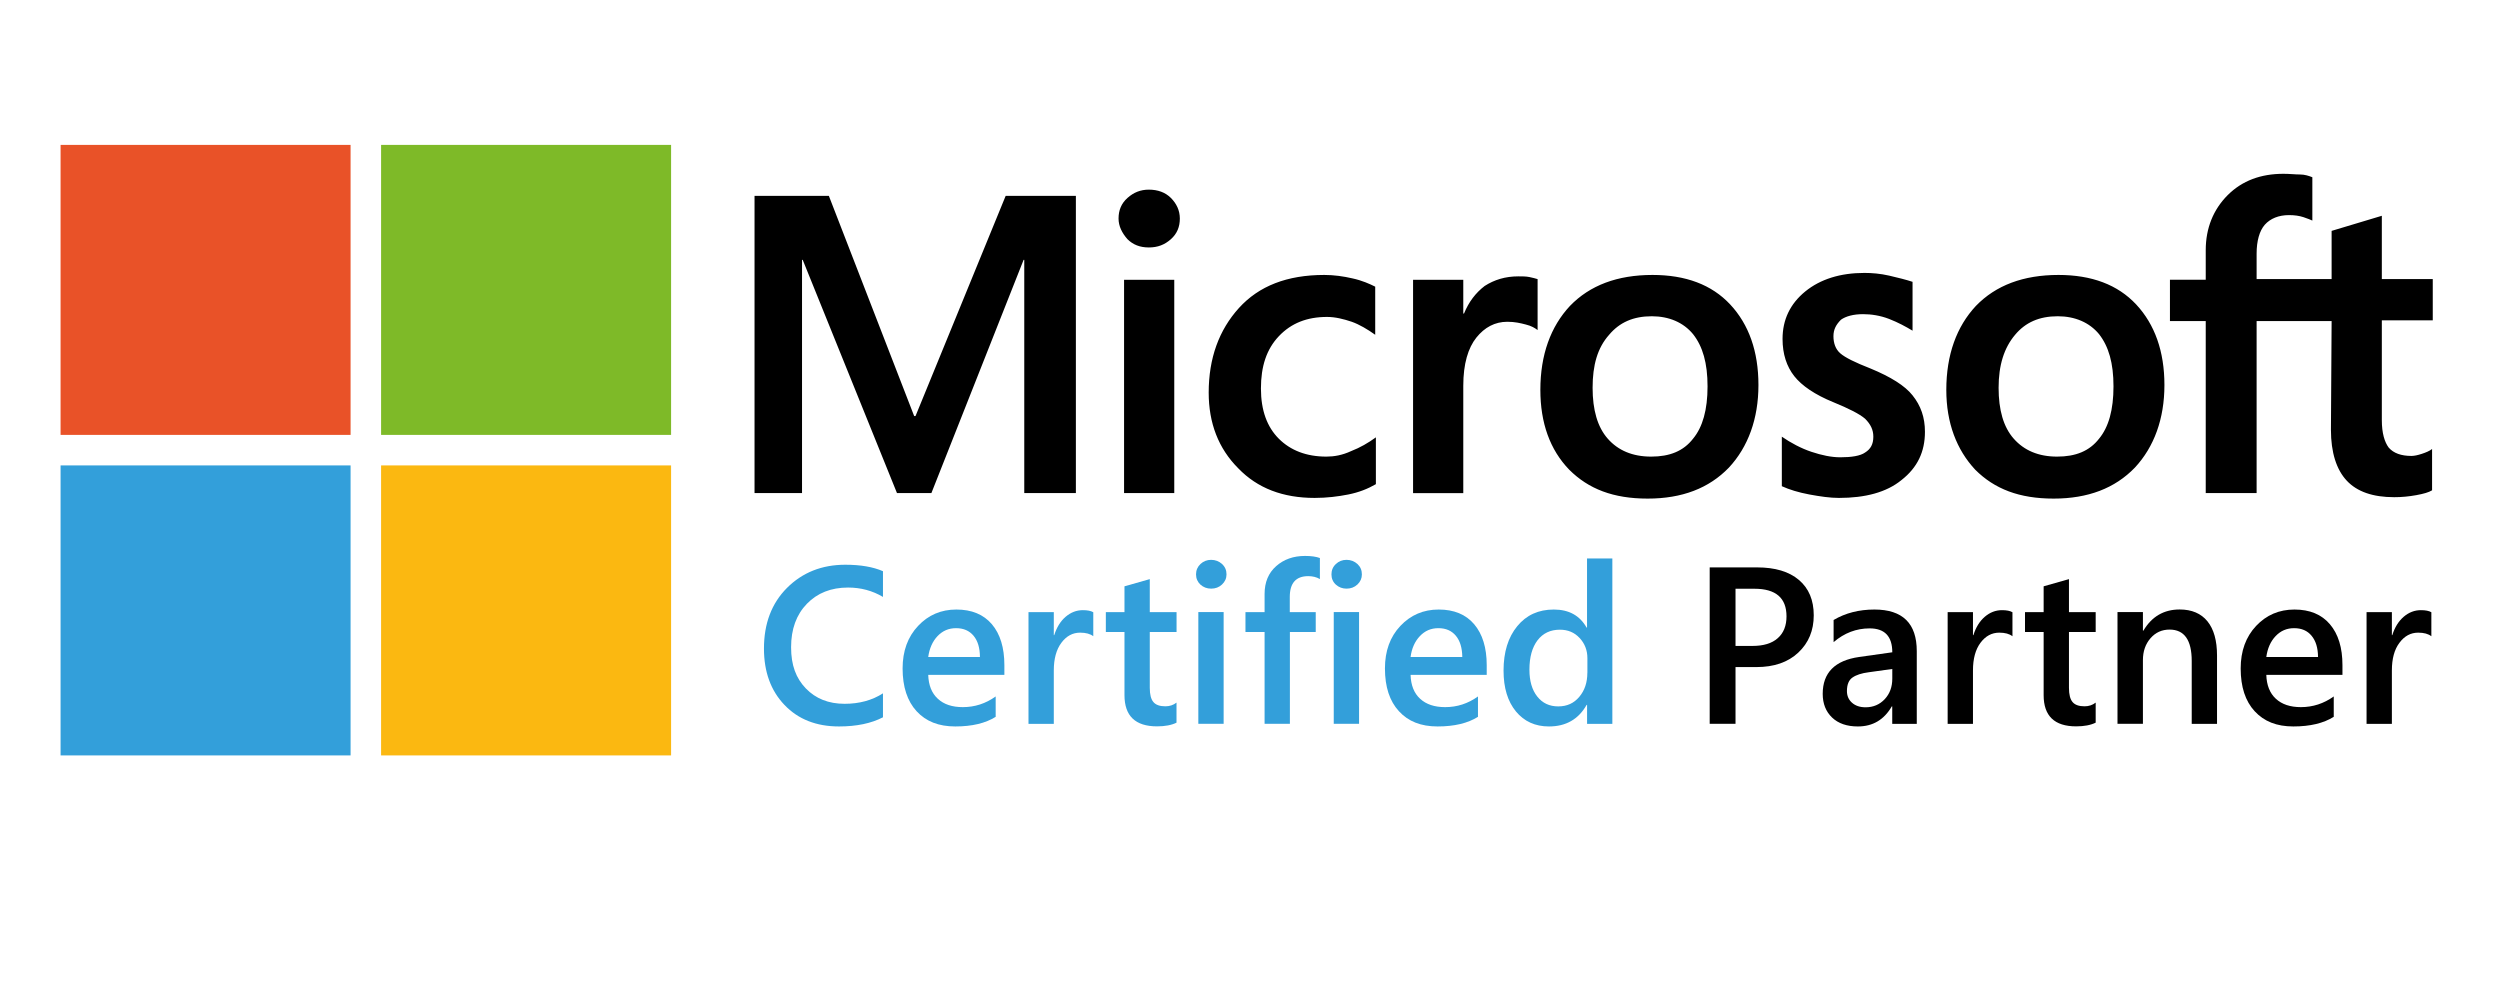
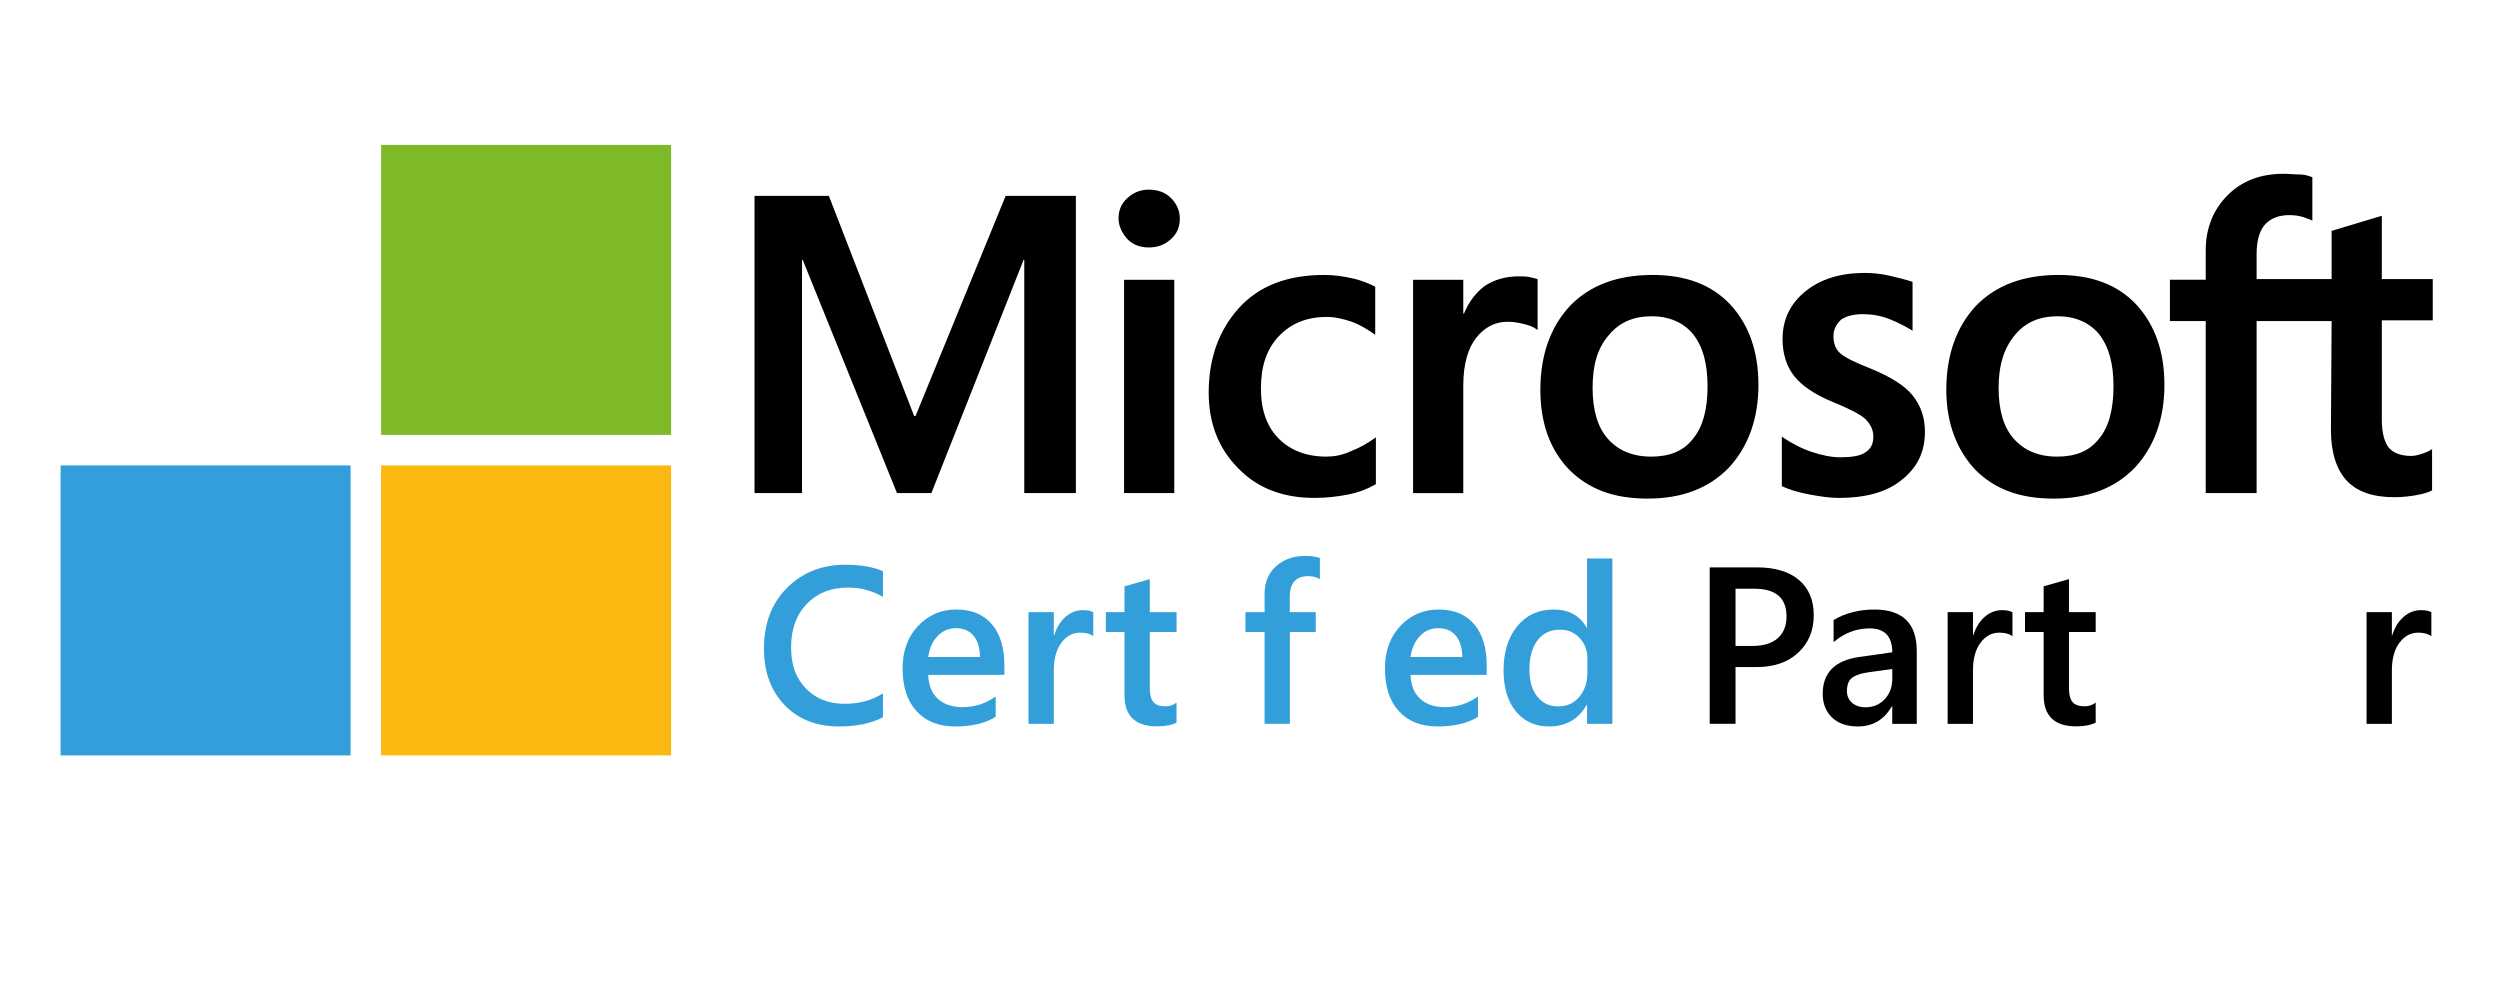
<svg xmlns="http://www.w3.org/2000/svg" width="250" viewBox="0 0 187.5 75" height="100" preserveAspectRatio="xMidYMid meet">
-   <path fill="#e95228" d="M 4.543 10.867 L 26.293 10.867 L 26.293 32.617 L 4.543 32.617 Z M 4.543 10.867 " fill-opacity="1" fill-rule="nonzero" />
  <path fill="#7eba28" d="M 28.582 10.867 L 50.332 10.867 L 50.332 32.617 L 28.582 32.617 Z M 28.582 10.867 " fill-opacity="1" fill-rule="nonzero" />
  <path fill="#339fda" d="M 4.543 34.906 L 26.293 34.906 L 26.293 56.656 L 4.543 56.656 Z M 4.543 34.906 " fill-opacity="1" fill-rule="nonzero" />
  <path fill="#fbb811" d="M 28.582 34.906 L 50.332 34.906 L 50.332 56.656 L 28.582 56.656 Z M 28.582 34.906 " fill-opacity="1" fill-rule="nonzero" />
  <path fill="#000000" d="M 80.691 14.688 L 80.691 36.98 L 76.82 36.98 L 76.82 19.488 L 76.77 19.488 L 69.855 36.98 L 67.273 36.98 L 60.203 19.488 L 60.152 19.488 L 60.152 36.98 L 56.59 36.98 L 56.59 14.688 L 62.164 14.688 L 68.562 31.203 L 68.664 31.203 L 75.426 14.688 Z M 83.891 16.391 C 83.891 15.773 84.098 15.258 84.562 14.844 C 85.027 14.43 85.543 14.223 86.164 14.223 C 86.836 14.223 87.402 14.43 87.816 14.844 C 88.23 15.258 88.488 15.773 88.488 16.391 C 88.488 17.012 88.281 17.527 87.816 17.941 C 87.352 18.352 86.836 18.559 86.164 18.559 C 85.492 18.559 84.977 18.352 84.562 17.941 C 84.152 17.477 83.891 16.961 83.891 16.391 Z M 88.07 20.984 L 88.07 36.98 L 84.305 36.98 L 84.305 20.984 Z M 99.477 34.246 C 100.047 34.246 100.664 34.145 101.336 33.832 C 102.004 33.574 102.625 33.215 103.191 32.801 L 103.191 36.312 C 102.57 36.672 101.902 36.93 101.125 37.086 C 100.352 37.238 99.527 37.344 98.598 37.344 C 96.227 37.344 94.312 36.621 92.871 35.125 C 91.375 33.629 90.652 31.719 90.652 29.445 C 90.652 26.863 91.426 24.75 92.922 23.098 C 94.418 21.449 96.535 20.621 99.32 20.621 C 100.043 20.621 100.766 20.723 101.434 20.879 C 102.156 21.035 102.727 21.293 103.141 21.5 L 103.141 25.109 C 102.57 24.699 101.953 24.336 101.383 24.133 C 100.766 23.926 100.148 23.77 99.527 23.77 C 98.031 23.77 96.844 24.234 95.914 25.215 C 94.984 26.195 94.57 27.484 94.57 29.137 C 94.57 30.789 95.035 32.027 95.914 32.906 C 96.793 33.781 97.98 34.246 99.477 34.246 Z M 113.875 20.727 C 114.184 20.727 114.441 20.727 114.699 20.777 C 114.961 20.832 115.164 20.883 115.32 20.934 L 115.32 24.754 C 115.113 24.598 114.855 24.441 114.441 24.34 C 114.031 24.234 113.617 24.133 113.051 24.133 C 112.121 24.133 111.348 24.547 110.727 25.32 C 110.109 26.094 109.746 27.281 109.746 28.934 L 109.746 36.984 L 105.98 36.984 L 105.98 20.984 L 109.746 20.984 L 109.746 23.516 L 109.801 23.516 C 110.16 22.637 110.676 21.965 111.348 21.449 C 112.07 20.984 112.895 20.727 113.875 20.727 Z M 115.527 29.238 C 115.527 26.609 116.301 24.492 117.746 22.945 C 119.242 21.395 121.305 20.621 123.938 20.621 C 126.418 20.621 128.375 21.344 129.77 22.84 C 131.164 24.336 131.883 26.352 131.883 28.879 C 131.883 31.406 131.109 33.523 129.664 35.074 C 128.168 36.621 126.156 37.395 123.574 37.395 C 120.996 37.395 119.137 36.672 117.691 35.227 C 116.246 33.73 115.527 31.719 115.527 29.242 Z M 119.445 29.086 C 119.445 30.734 119.809 32.027 120.582 32.902 C 121.355 33.781 122.438 34.246 123.836 34.246 C 125.23 34.246 126.258 33.832 126.98 32.902 C 127.703 32.027 128.066 30.734 128.066 28.98 C 128.066 27.227 127.707 25.988 126.98 25.062 C 126.258 24.184 125.176 23.719 123.883 23.719 C 122.492 23.719 121.461 24.184 120.684 25.109 C 119.809 26.09 119.445 27.383 119.445 29.086 Z M 137.508 25.215 C 137.508 25.73 137.664 26.195 138.027 26.504 C 138.387 26.816 139.109 27.176 140.297 27.641 C 141.793 28.258 142.875 28.93 143.441 29.652 C 144.062 30.426 144.371 31.305 144.371 32.387 C 144.371 33.883 143.805 35.07 142.617 36 C 141.484 36.93 139.883 37.344 137.922 37.344 C 137.25 37.344 136.531 37.238 135.703 37.086 C 134.875 36.93 134.207 36.723 133.637 36.465 L 133.637 32.75 C 134.309 33.215 135.086 33.629 135.859 33.887 C 136.633 34.145 137.355 34.297 138.027 34.297 C 138.852 34.297 139.523 34.195 139.883 33.938 C 140.297 33.68 140.5 33.32 140.5 32.75 C 140.5 32.234 140.297 31.82 139.883 31.406 C 139.469 31.047 138.645 30.633 137.508 30.168 C 136.117 29.602 135.137 28.93 134.566 28.207 C 134 27.484 133.691 26.559 133.691 25.422 C 133.691 23.977 134.258 22.789 135.395 21.859 C 136.531 20.934 138.027 20.469 139.832 20.469 C 140.402 20.469 141.02 20.52 141.688 20.672 C 142.359 20.828 142.98 20.984 143.441 21.137 L 143.441 24.801 C 142.926 24.492 142.359 24.184 141.688 23.922 C 141.02 23.664 140.348 23.562 139.727 23.562 C 139.004 23.562 138.438 23.719 138.074 23.977 C 137.715 24.336 137.508 24.699 137.508 25.215 Z M 145.973 29.238 C 145.973 26.609 146.746 24.492 148.191 22.945 C 149.688 21.395 151.754 20.621 154.387 20.621 C 156.863 20.621 158.824 21.344 160.219 22.84 C 161.609 24.336 162.332 26.352 162.332 28.879 C 162.332 31.406 161.559 33.523 160.113 35.074 C 158.617 36.621 156.602 37.395 154.023 37.395 C 151.445 37.395 149.586 36.672 148.141 35.227 C 146.746 33.73 145.973 31.719 145.973 29.242 Z M 149.895 29.086 C 149.895 30.734 150.254 32.027 151.031 32.902 C 151.805 33.781 152.887 34.246 154.281 34.246 C 155.676 34.246 156.707 33.832 157.43 32.902 C 158.152 32.027 158.512 30.734 158.512 28.98 C 158.512 27.227 158.152 25.988 157.43 25.062 C 156.707 24.184 155.621 23.719 154.332 23.719 C 152.938 23.719 151.906 24.184 151.133 25.109 C 150.305 26.09 149.895 27.383 149.895 29.086 Z M 174.871 24.078 L 169.246 24.078 L 169.246 36.98 L 165.43 36.98 L 165.43 24.078 L 162.746 24.078 L 162.746 20.98 L 165.43 20.98 L 165.43 18.762 C 165.43 17.109 165.996 15.719 167.078 14.633 C 168.164 13.551 169.559 13.035 171.258 13.035 C 171.723 13.035 172.137 13.086 172.496 13.086 C 172.859 13.086 173.168 13.191 173.426 13.293 L 173.426 16.543 C 173.324 16.492 173.066 16.391 172.754 16.285 C 172.445 16.184 172.086 16.133 171.672 16.133 C 170.898 16.133 170.277 16.391 169.863 16.852 C 169.453 17.316 169.246 18.09 169.246 19.02 L 169.246 20.93 L 174.871 20.93 L 174.871 17.316 L 178.637 16.184 L 178.637 20.93 L 182.457 20.93 L 182.457 24.027 L 178.637 24.027 L 178.637 31.512 C 178.637 32.488 178.844 33.16 179.156 33.574 C 179.516 33.988 180.086 34.195 180.859 34.195 C 181.062 34.195 181.32 34.141 181.633 34.039 C 181.941 33.938 182.199 33.832 182.406 33.676 L 182.406 36.773 C 182.148 36.93 181.789 37.031 181.219 37.137 C 180.652 37.238 180.133 37.289 179.566 37.289 C 177.969 37.289 176.781 36.879 176.008 36.051 C 175.234 35.227 174.82 33.938 174.82 32.234 L 174.871 24.082 Z M 174.871 24.078 " fill-opacity="1" fill-rule="nonzero" />
  <path fill="#339fda" d="M 66.223 53.797 C 65.34 54.254 64.242 54.484 62.926 54.484 C 61.223 54.484 59.859 53.945 58.836 52.871 C 57.809 51.797 57.297 50.387 57.297 48.641 C 57.297 46.766 57.871 45.25 59.023 44.094 C 60.18 42.938 61.637 42.355 63.398 42.355 C 64.535 42.355 65.477 42.516 66.223 42.84 L 66.223 44.77 C 65.434 44.301 64.559 44.066 63.605 44.066 C 62.332 44.066 61.305 44.473 60.516 45.285 C 59.727 46.102 59.332 47.184 59.332 48.543 C 59.332 49.902 59.703 50.867 60.438 51.633 C 61.176 52.398 62.141 52.785 63.344 52.785 C 64.449 52.785 65.41 52.523 66.223 52 L 66.223 53.801 Z M 66.223 53.797 " fill-opacity="1" fill-rule="nonzero" />
  <path fill="#339fda" d="M 75.328 50.613 L 69.617 50.613 C 69.641 51.387 69.879 51.988 70.336 52.406 C 70.789 52.828 71.414 53.035 72.211 53.035 C 73.105 53.035 73.926 52.77 74.676 52.234 L 74.676 53.762 C 73.914 54.242 72.902 54.484 71.648 54.484 C 70.395 54.484 69.449 54.105 68.746 53.344 C 68.047 52.582 67.695 51.512 67.695 50.133 C 67.695 48.828 68.082 47.766 68.855 46.945 C 69.625 46.125 70.582 45.715 71.73 45.715 C 72.875 45.715 73.762 46.082 74.391 46.816 C 75.016 47.555 75.328 48.578 75.328 49.887 Z M 73.496 49.273 C 73.492 48.59 73.332 48.059 73.016 47.68 C 72.699 47.301 72.262 47.113 71.707 47.113 C 71.148 47.113 70.699 47.309 70.316 47.707 C 69.938 48.105 69.707 48.629 69.617 49.273 Z M 73.496 49.273 " fill-opacity="1" fill-rule="nonzero" />
  <path fill="#339fda" d="M 82 47.719 C 81.77 47.539 81.438 47.449 81.008 47.449 C 80.449 47.449 79.98 47.703 79.602 48.211 C 79.227 48.715 79.035 49.406 79.035 50.281 L 79.035 54.289 L 77.137 54.289 L 77.137 45.91 L 79.035 45.91 L 79.035 47.637 L 79.066 47.637 C 79.254 47.047 79.539 46.586 79.922 46.258 C 80.309 45.93 80.734 45.762 81.211 45.762 C 81.555 45.762 81.816 45.812 81.996 45.918 L 81.996 47.719 Z M 82 47.719 " fill-opacity="1" fill-rule="nonzero" />
  <path fill="#339fda" d="M 88.242 54.199 C 87.871 54.383 87.383 54.477 86.777 54.477 C 85.152 54.477 84.336 53.695 84.336 52.137 L 84.336 47.398 L 82.938 47.398 L 82.938 45.91 L 84.336 45.91 L 84.336 43.973 L 86.234 43.434 L 86.234 45.91 L 88.242 45.91 L 88.242 47.398 L 86.234 47.398 L 86.234 51.59 C 86.234 52.086 86.324 52.441 86.504 52.652 C 86.684 52.867 86.984 52.973 87.406 52.973 C 87.727 52.973 88.004 52.879 88.238 52.695 L 88.238 54.199 Z M 88.242 54.199 " fill-opacity="1" fill-rule="nonzero" />
-   <path fill="#339fda" d="M 90.836 44.148 C 90.523 44.148 90.258 44.047 90.035 43.848 C 89.816 43.645 89.703 43.387 89.703 43.078 C 89.703 42.77 89.816 42.508 90.035 42.301 C 90.258 42.094 90.523 41.988 90.836 41.988 C 91.145 41.988 91.43 42.094 91.652 42.301 C 91.879 42.508 91.988 42.766 91.988 43.078 C 91.988 43.375 91.875 43.625 91.652 43.836 C 91.43 44.047 91.156 44.148 90.836 44.148 Z M 91.773 54.285 L 89.875 54.285 L 89.875 45.906 L 91.773 45.906 Z M 91.773 54.285 " fill-opacity="1" fill-rule="nonzero" />
  <path fill="#339fda" d="M 98.992 43.43 C 98.738 43.281 98.445 43.211 98.117 43.211 C 97.195 43.211 96.734 43.73 96.734 44.773 L 96.734 45.91 L 98.68 45.91 L 98.68 47.398 L 96.742 47.398 L 96.742 54.285 L 94.844 54.285 L 94.844 47.398 L 93.41 47.398 L 93.41 45.91 L 94.844 45.91 L 94.844 44.551 C 94.844 43.668 95.133 42.973 95.711 42.461 C 96.289 41.949 97.012 41.695 97.879 41.695 C 98.348 41.695 98.719 41.75 98.992 41.852 Z M 98.992 43.43 " fill-opacity="1" fill-rule="nonzero" />
-   <path fill="#339fda" d="M 100.988 44.148 C 100.68 44.148 100.414 44.047 100.191 43.848 C 99.969 43.645 99.859 43.387 99.859 43.078 C 99.859 42.77 99.969 42.508 100.191 42.301 C 100.41 42.094 100.676 41.988 100.988 41.988 C 101.301 41.988 101.582 42.094 101.809 42.301 C 102.031 42.508 102.141 42.766 102.141 43.078 C 102.141 43.375 102.031 43.625 101.809 43.836 C 101.582 44.047 101.312 44.148 100.988 44.148 Z M 101.93 54.285 L 100.031 54.285 L 100.031 45.906 L 101.93 45.906 Z M 101.93 54.285 " fill-opacity="1" fill-rule="nonzero" />
  <path fill="#339fda" d="M 111.504 50.613 L 105.793 50.613 C 105.816 51.387 106.051 51.988 106.508 52.406 C 106.965 52.828 107.59 53.035 108.387 53.035 C 109.281 53.035 110.102 52.77 110.848 52.234 L 110.848 53.762 C 110.086 54.242 109.074 54.484 107.82 54.484 C 106.566 54.484 105.621 54.105 104.922 53.344 C 104.219 52.582 103.871 51.512 103.871 50.133 C 103.871 48.828 104.254 47.766 105.027 46.945 C 105.801 46.125 106.758 45.715 107.902 45.715 C 109.051 45.715 109.938 46.082 110.562 46.816 C 111.188 47.555 111.504 48.578 111.504 49.887 Z M 109.672 49.273 C 109.664 48.59 109.504 48.059 109.188 47.68 C 108.871 47.301 108.438 47.113 107.879 47.113 C 107.32 47.113 106.871 47.309 106.492 47.707 C 106.113 48.105 105.879 48.629 105.793 49.273 Z M 109.672 49.273 " fill-opacity="1" fill-rule="nonzero" />
  <path fill="#339fda" d="M 120.93 54.289 L 119.031 54.289 L 119.031 52.867 L 118.996 52.867 C 118.387 53.945 117.445 54.484 116.172 54.484 C 115.141 54.484 114.316 54.109 113.695 53.359 C 113.078 52.609 112.766 51.59 112.766 50.293 C 112.766 48.91 113.109 47.797 113.793 46.965 C 114.477 46.129 115.391 45.715 116.531 45.715 C 117.672 45.715 118.48 46.164 118.996 47.07 L 119.027 47.07 L 119.027 41.883 L 120.926 41.883 L 120.926 54.289 Z M 119.055 50.461 L 119.055 49.363 C 119.055 48.77 118.859 48.266 118.473 47.852 C 118.086 47.434 117.594 47.227 116.992 47.227 C 116.281 47.227 115.723 47.492 115.316 48.02 C 114.914 48.551 114.707 49.281 114.707 50.223 C 114.707 51.074 114.902 51.746 115.293 52.238 C 115.684 52.734 116.207 52.98 116.867 52.98 C 117.527 52.98 118.043 52.742 118.445 52.266 C 118.852 51.785 119.051 51.184 119.051 50.461 Z M 119.055 50.461 " fill-opacity="1" fill-rule="nonzero" />
  <path fill="#000000" d="M 130.164 50.031 L 130.164 54.285 L 128.227 54.285 L 128.227 42.555 L 131.785 42.555 C 133.133 42.555 134.176 42.867 134.918 43.496 C 135.66 44.125 136.031 45.008 136.031 46.148 C 136.031 47.289 135.645 48.219 134.871 48.945 C 134.098 49.672 133.051 50.031 131.73 50.031 Z M 130.164 44.156 L 130.164 48.445 L 131.426 48.445 C 132.262 48.445 132.895 48.254 133.332 47.863 C 133.77 47.477 133.988 46.93 133.988 46.227 C 133.988 44.848 133.188 44.156 131.582 44.156 Z M 130.164 44.156 " fill-opacity="1" fill-rule="nonzero" />
  <path fill="#000000" d="M 143.758 54.289 L 141.918 54.289 L 141.918 52.98 L 141.883 52.98 C 141.305 53.984 140.457 54.484 139.34 54.484 C 138.516 54.484 137.871 54.262 137.402 53.812 C 136.938 53.367 136.703 52.773 136.703 52.039 C 136.703 50.457 137.613 49.535 139.438 49.273 L 141.922 48.922 C 141.922 47.727 141.355 47.129 140.223 47.129 C 139.223 47.129 138.324 47.473 137.52 48.16 L 137.52 46.5 C 138.406 45.977 139.426 45.715 140.582 45.715 C 142.699 45.715 143.758 46.754 143.758 48.836 Z M 141.926 50.172 L 140.164 50.418 C 139.617 50.488 139.211 50.621 138.934 50.816 C 138.656 51.008 138.52 51.348 138.52 51.832 C 138.52 52.188 138.648 52.48 138.898 52.703 C 139.152 52.93 139.492 53.047 139.918 53.047 C 140.496 53.047 140.977 52.84 141.355 52.438 C 141.734 52.031 141.922 51.52 141.922 50.902 L 141.922 50.176 Z M 141.926 50.172 " fill-opacity="1" fill-rule="nonzero" />
  <path fill="#000000" d="M 150.934 47.719 C 150.707 47.539 150.375 47.449 149.945 47.449 C 149.383 47.449 148.914 47.703 148.535 48.211 C 148.16 48.715 147.973 49.406 147.973 50.281 L 147.973 54.289 L 146.074 54.289 L 146.074 45.91 L 147.973 45.91 L 147.973 47.637 L 148.004 47.637 C 148.188 47.047 148.477 46.586 148.859 46.258 C 149.242 45.93 149.672 45.762 150.148 45.762 C 150.492 45.762 150.754 45.812 150.934 45.918 Z M 150.934 47.719 " fill-opacity="1" fill-rule="nonzero" />
  <path fill="#000000" d="M 157.176 54.199 C 156.805 54.383 156.316 54.477 155.711 54.477 C 154.086 54.477 153.273 53.695 153.273 52.137 L 153.273 47.398 L 151.875 47.398 L 151.875 45.91 L 153.273 45.91 L 153.273 43.973 L 155.172 43.434 L 155.172 45.91 L 157.176 45.91 L 157.176 47.398 L 155.172 47.398 L 155.172 51.59 C 155.172 52.086 155.262 52.441 155.441 52.652 C 155.621 52.867 155.922 52.973 156.34 52.973 C 156.664 52.973 156.941 52.879 157.176 52.695 Z M 157.176 54.199 " fill-opacity="1" fill-rule="nonzero" />
-   <path fill="#000000" d="M 166.277 54.289 L 164.379 54.289 L 164.379 49.566 C 164.379 48.004 163.824 47.219 162.719 47.219 C 162.141 47.219 161.664 47.434 161.285 47.871 C 160.91 48.305 160.719 48.848 160.719 49.508 L 160.719 54.285 L 158.812 54.285 L 158.812 45.906 L 160.719 45.906 L 160.719 47.301 L 160.754 47.301 C 161.379 46.242 162.289 45.711 163.473 45.711 C 164.383 45.711 165.078 46.008 165.559 46.598 C 166.039 47.191 166.277 48.047 166.277 49.164 Z M 166.277 54.289 " fill-opacity="1" fill-rule="nonzero" />
-   <path fill="#000000" d="M 175.684 50.613 L 169.973 50.613 C 169.996 51.387 170.234 51.988 170.688 52.406 C 171.145 52.828 171.77 53.035 172.566 53.035 C 173.461 53.035 174.281 52.77 175.031 52.234 L 175.031 53.762 C 174.266 54.242 173.258 54.484 172 54.484 C 170.746 54.484 169.805 54.105 169.102 53.344 C 168.398 52.582 168.051 51.512 168.051 50.133 C 168.051 48.828 168.438 47.766 169.207 46.945 C 169.98 46.125 170.938 45.715 172.086 45.715 C 173.23 45.715 174.117 46.082 174.742 46.816 C 175.371 47.555 175.684 48.578 175.684 49.887 Z M 173.852 49.273 C 173.848 48.59 173.684 48.059 173.367 47.68 C 173.055 47.301 172.617 47.113 172.059 47.113 C 171.504 47.113 171.051 47.309 170.672 47.707 C 170.293 48.105 170.062 48.629 169.973 49.273 Z M 173.852 49.273 " fill-opacity="1" fill-rule="nonzero" />
  <path fill="#000000" d="M 182.352 47.719 C 182.125 47.539 181.793 47.449 181.363 47.449 C 180.801 47.449 180.332 47.703 179.957 48.211 C 179.578 48.715 179.391 49.406 179.391 50.281 L 179.391 54.289 L 177.492 54.289 L 177.492 45.91 L 179.391 45.91 L 179.391 47.637 L 179.422 47.637 C 179.605 47.047 179.895 46.586 180.277 46.258 C 180.66 45.93 181.09 45.762 181.566 45.762 C 181.91 45.762 182.172 45.812 182.352 45.918 Z M 182.352 47.719 " fill-opacity="1" fill-rule="nonzero" />
</svg>